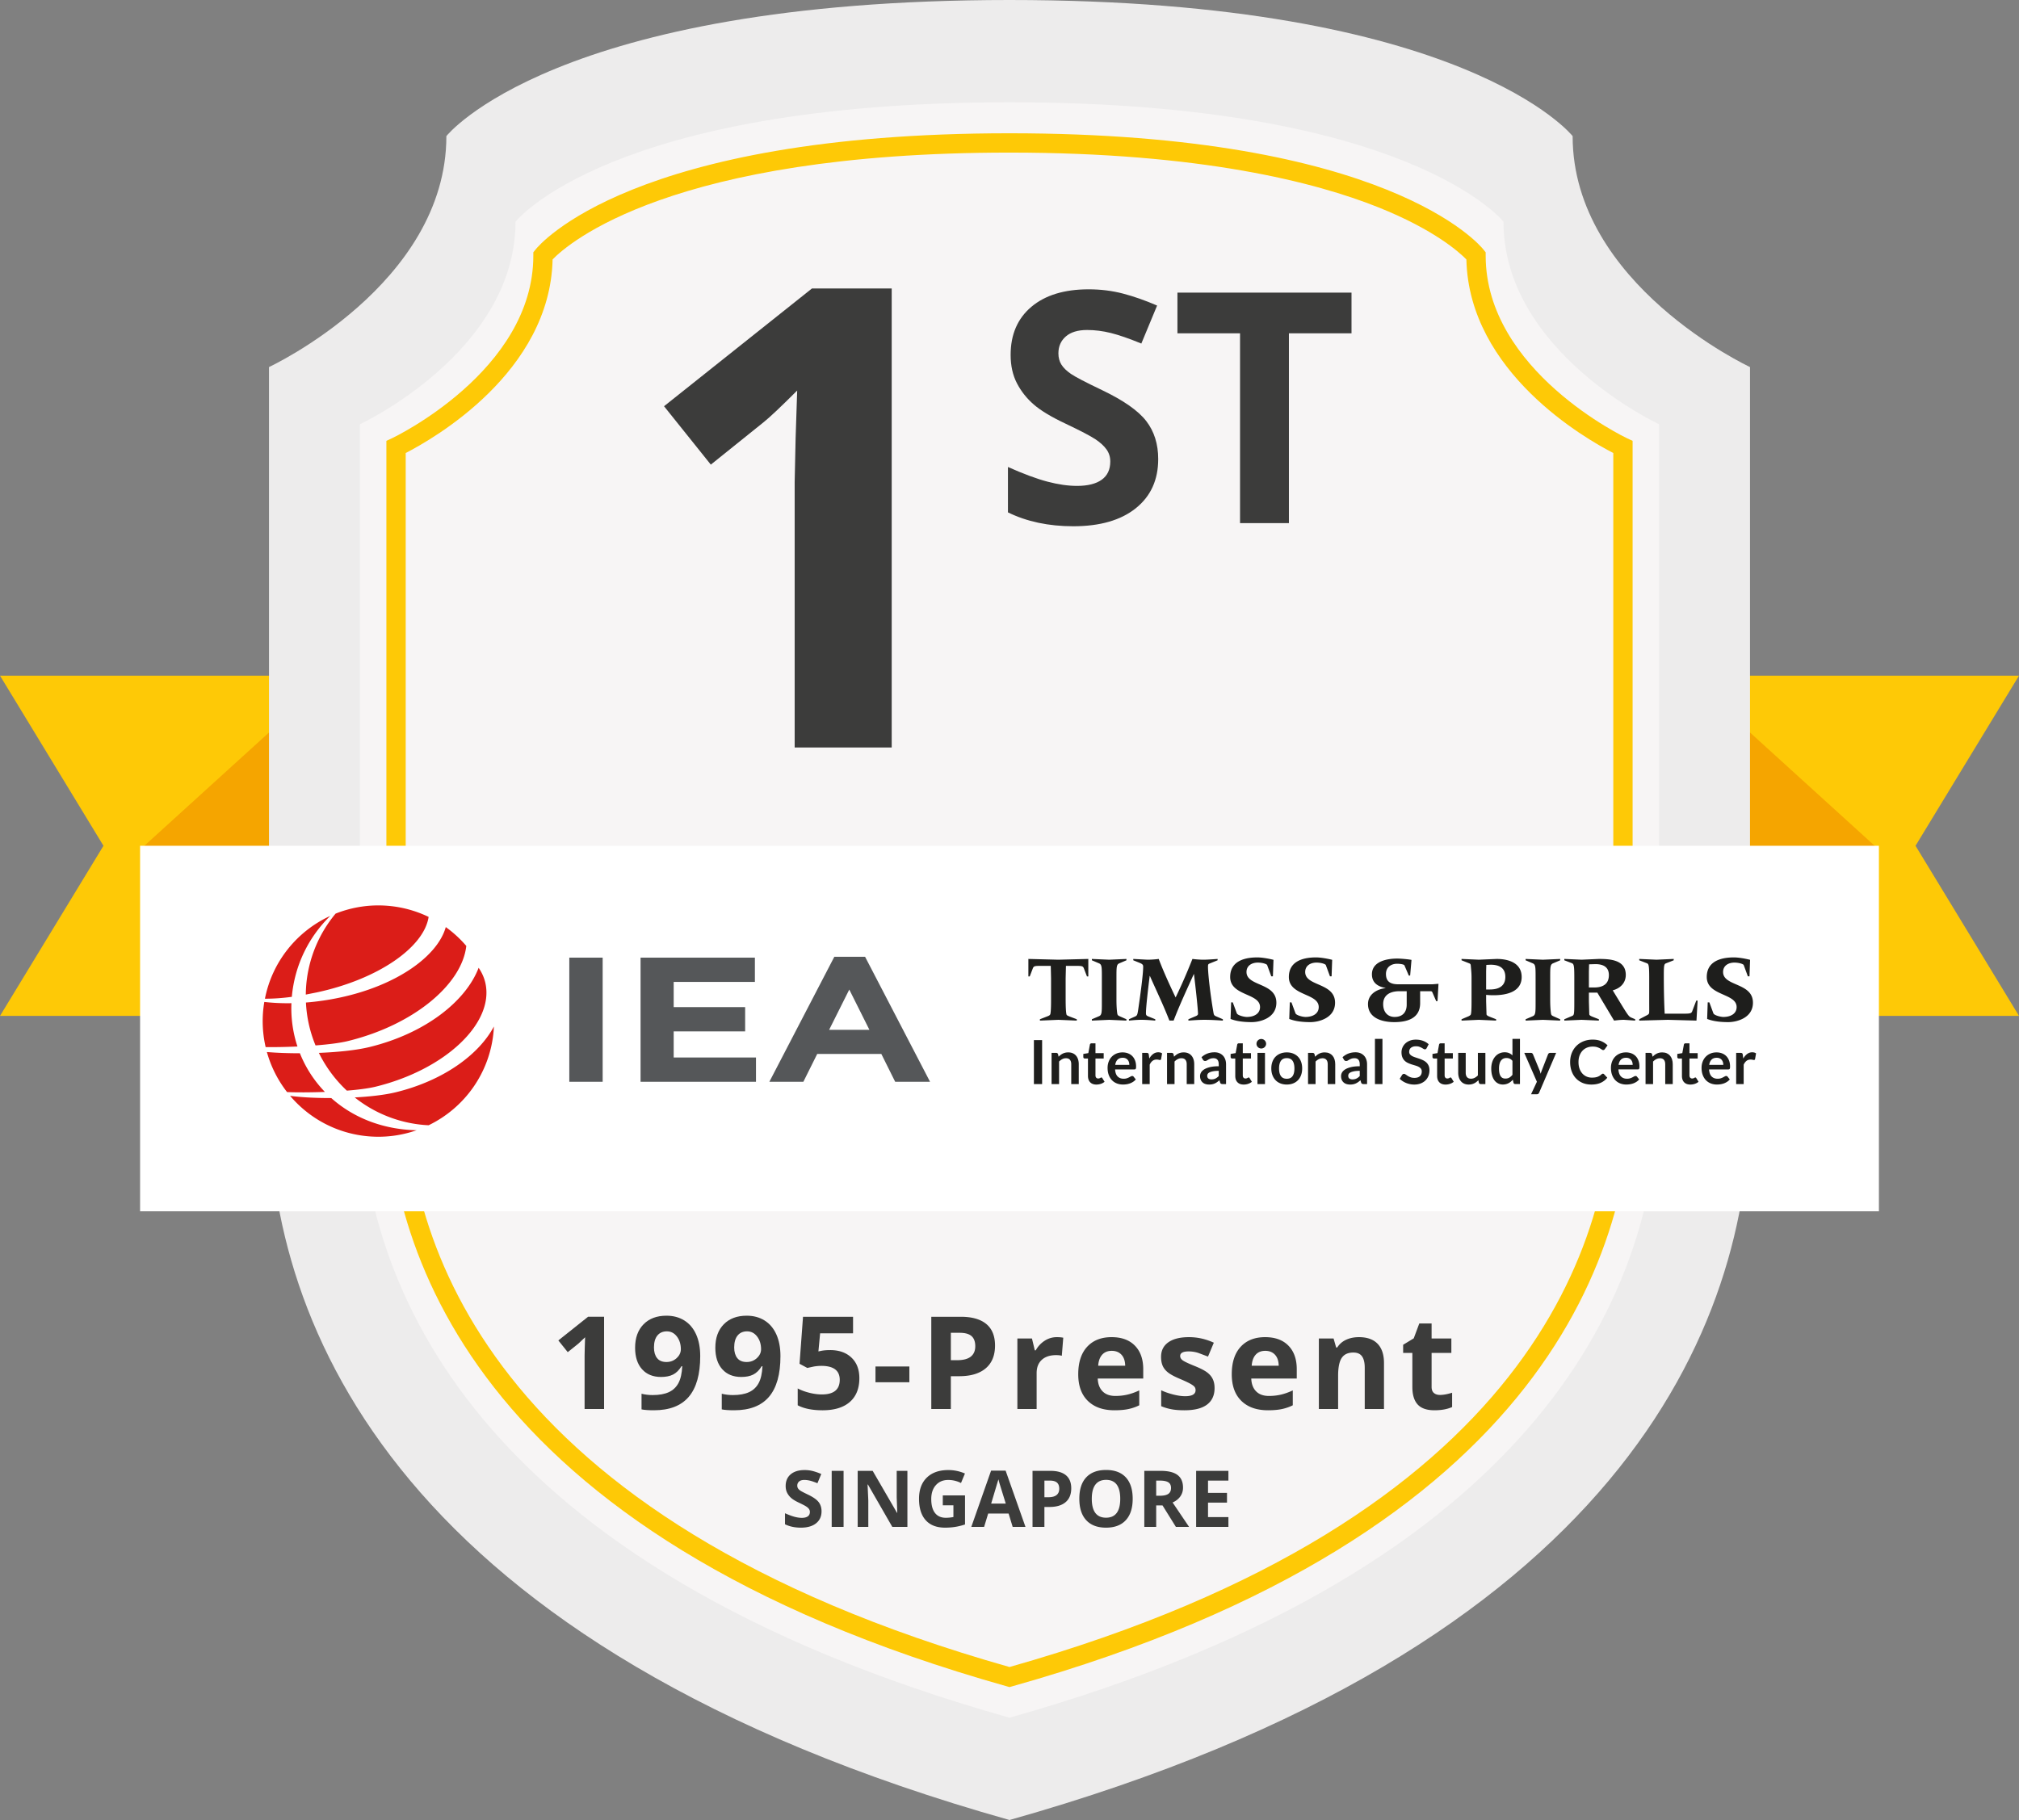
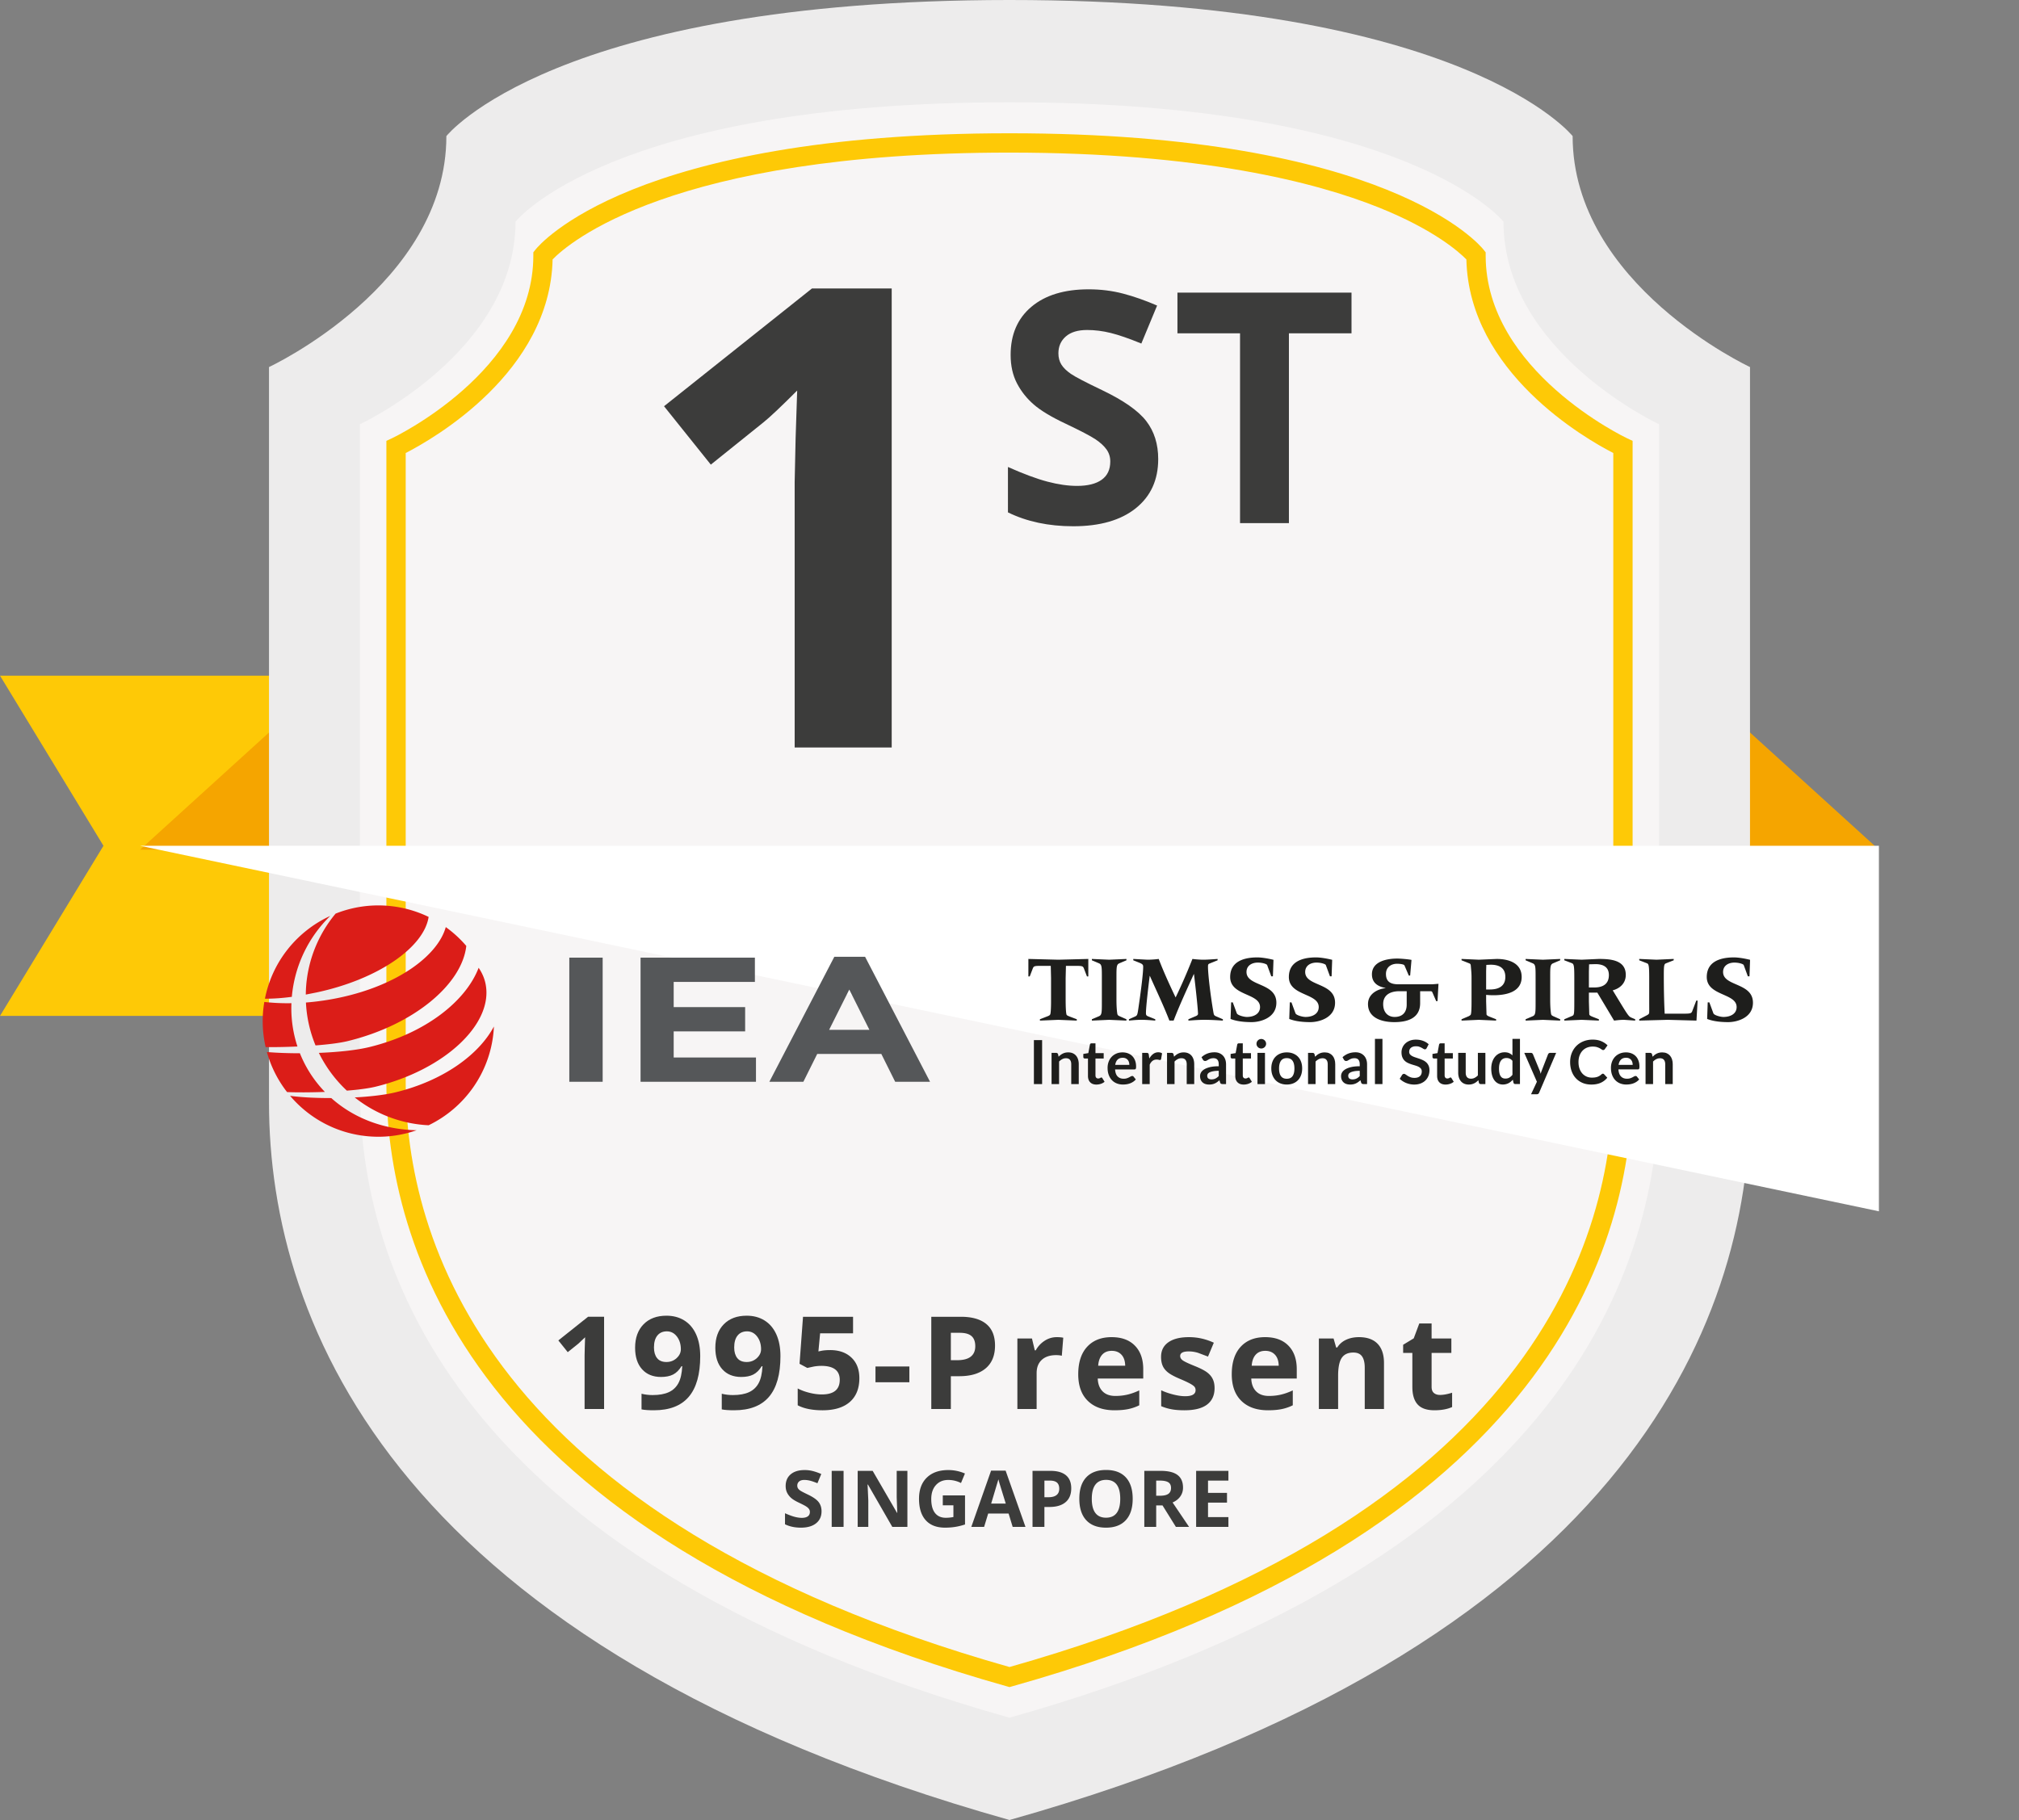
<svg xmlns="http://www.w3.org/2000/svg" xmlns:xlink="http://www.w3.org/1999/xlink" width="563.681" height="508.212">
  <rect width="100%" height="100%" fill="#808080" stroke="none" />
  <path fill="#fec906" d="M0 283.679h95.404v-95.01H0l28.887 47.505z" />
  <path fill="#f5a500" d="m39.11 237.256 56.294-51.164v51.164z" />
-   <path fill="#fec906" d="M563.681 283.679h-95.404v-95.01h95.404l-28.887 47.505z" />
  <path fill="#f5a500" d="m524.571 237.256-56.294-51.164v51.164z" />
  <path fill="#edecec" d="M439.06 38.004S409.07 0 281.84 0 124.621 38.004 124.621 38.004c0 41.458-49.52 64.49-49.52 64.49V307.83c0 62.475 36.245 152.376 206.739 200.382 170.494-48.005 206.739-137.907 206.739-200.382V102.494s-49.519-23.032-49.519-64.49z" />
  <path fill="#f7f5f5" d="M419.756 61.899S393.449 28.561 281.84 28.561 143.924 61.899 143.924 61.899c0 36.368-43.44 56.572-43.44 56.572v185.4c0 54.805 31.795 133.668 181.356 175.779 149.561-42.111 181.356-120.975 181.356-175.779v-185.4s-43.44-20.204-43.44-56.572z" />
  <path fill="#fec906" d="m281.84 471.101-.731-.206c-150.728-42.44-173.233-123.849-173.233-168.598V123.104l1.558-.727c.395-.184 39.465-18.786 39.465-50.981v-.936l.58-.735c1.047-1.327 26.867-32.509 132.361-32.509s131.314 31.182 132.361 32.509l.58.735v.936c0 32.195 39.071 50.797 39.465 50.981l1.557.726.001 1.719v177.476c0 44.749-22.505 126.157-173.233 168.598l-.731.205zM113.269 126.497v175.8c0 43.152 21.919 121.668 168.571 163.199 146.652-41.531 168.571-120.047 168.571-163.199v-175.8c-7.699-3.951-40.298-22.523-41.012-54.048-1.912-1.962-8.894-8.292-24.595-14.565C367.368 50.916 335.35 42.61 281.84 42.61c-94.612 0-123.355 25.489-127.559 29.833-.709 31.529-33.312 50.103-41.012 54.054z" />
-   <path fill="#fff" d="M39.11 236.174h485.46v102.068H39.11z" />
+   <path fill="#fff" d="M39.11 236.174h485.46v102.068z" />
  <g fill="#3c3c3b">
    <path d="M248.953 208.732h-27.09v-74.168l.263-12.186.438-13.326c-4.501 4.501-7.627 7.452-9.381 8.855l-14.728 11.835-13.063-16.306 41.292-32.876h22.268v128.172zm74.405-80.533c0 5.811-2.091 10.388-6.273 13.734s-10 5.018-17.454 5.018c-6.867 0-12.942-1.291-18.224-3.874V130.4c4.343 1.937 8.019 3.301 11.027 4.094s5.759 1.188 8.254 1.188c2.993 0 5.289-.572 6.889-1.717s2.399-2.846 2.399-5.106c0-1.262-.352-2.384-1.056-3.368s-1.739-1.929-3.104-2.839-4.146-2.362-8.342-4.358c-3.933-1.849-6.882-3.624-8.848-5.326s-3.537-3.683-4.71-5.942-1.761-4.901-1.761-7.924c0-5.693 1.929-10.168 5.789-13.426s9.192-4.886 16.001-4.886c3.345 0 6.537.396 9.574 1.189s6.213 1.908 9.53 3.345l-4.402 10.609c-3.434-1.409-6.272-2.392-8.518-2.95s-4.454-.836-6.625-.836c-2.583 0-4.563.602-5.942 1.805s-2.069 2.773-2.069 4.71c0 1.204.278 2.252.836 3.147s1.445 1.761 2.663 2.597 4.101 2.34 8.649 4.512c6.016 2.876 10.139 5.76 12.37 8.65s3.347 6.435 3.347 10.631zm36.492 17.872h-13.646V93.072h-17.476V81.715h48.597v11.357H359.85v52.999zm-191.194 247.38h-5.444v-14.905l.053-2.449.088-2.678-1.885 1.779-2.96 2.378-2.625-3.277 8.298-6.607h4.475v25.759z" />
    <use xlink:href="#a" />
    <use xlink:href="#a" x="22.399" />
    <path d="M231.766 376.996c2.49 0 4.472.699 5.946 2.097s2.211 3.312 2.211 5.743c0 2.878-.887 5.092-2.66 6.642s-4.311 2.326-7.611 2.326c-2.866 0-5.18-.464-6.941-1.392v-4.704c.928.493 2.008.896 3.242 1.207s2.402.467 3.506.467c3.324 0 4.986-1.362 4.986-4.087 0-2.595-1.721-3.894-5.162-3.894-.623 0-1.31.062-2.061.185l-1.833.396-2.167-1.163.969-13.125h13.971v4.616h-9.196l-.476 5.056.617-.124c.715-.164 1.602-.246 2.659-.246zm12.656 8.985v-4.405h9.461v4.405h-9.461zm33.376-10.254c0 2.772-.866 4.892-2.599 6.36s-4.196 2.202-7.391 2.202h-2.343v9.161h-5.461v-25.757h8.228c3.124 0 5.5.673 7.126 2.018s2.44 3.35 2.44 6.016zm-12.333 4.088h1.797c1.68 0 2.937-.332 3.771-.995s1.251-1.63 1.251-2.898c0-1.28-.35-2.226-1.048-2.836s-1.794-.916-3.286-.916h-2.484v7.645zm29.57-6.43c.728 0 1.333.053 1.814.158l-.405 5.039c-.435-.117-.963-.176-1.585-.176-1.715 0-3.051.44-4.008 1.321s-1.436 2.114-1.436 3.7v10.024h-5.374v-19.697h4.07l.792 3.313h.265c.61-1.104 1.436-1.994 2.475-2.669s2.17-1.013 3.392-1.013zm16.109 20.418c-3.171 0-5.649-.875-7.435-2.625s-2.678-4.229-2.678-7.435c0-3.3.825-5.852 2.476-7.655s3.932-2.704 6.844-2.704c2.784 0 4.951.792 6.501 2.378s2.326 3.776 2.326 6.571v2.607h-12.702c.059 1.527.511 2.719 1.356 3.576s2.032 1.286 3.559 1.286c1.186 0 2.308-.123 3.365-.37s2.161-.64 3.312-1.18v4.158c-.94.47-1.944.819-3.013 1.048s-2.372.345-3.911.345zm-.757-16.596c-1.14 0-2.032.361-2.678 1.083s-1.016 1.747-1.11 3.074h7.541c-.024-1.327-.37-2.352-1.04-3.074s-1.574-1.083-2.713-1.083zm28.706 10.395c0 2.021-.702 3.559-2.105 4.616s-3.503 1.586-6.298 1.586c-1.433 0-2.655-.097-3.665-.291s-1.956-.479-2.836-.854v-4.439c.998.47 2.123.863 3.374 1.18s2.352.476 3.303.476c1.95 0 2.925-.564 2.925-1.691 0-.423-.129-.767-.388-1.031s-.705-.564-1.339-.898-1.48-.725-2.537-1.172c-1.515-.634-2.628-1.221-3.338-1.762s-1.228-1.16-1.55-1.858-.485-1.559-.485-2.581c0-1.75.679-3.104 2.035-4.061s3.28-1.436 5.77-1.436c2.373 0 4.681.517 6.924 1.55l-1.621 3.876-2.766-1.04a8.686 8.686 0 0 0-2.625-.405c-1.585 0-2.378.429-2.378 1.286 0 .481.255.898.767 1.251s1.629.875 3.356 1.568c1.539.623 2.666 1.204 3.383 1.744s1.245 1.163 1.585 1.867.509 1.544.509 2.519zm14.912 6.201c-3.171 0-5.649-.875-7.435-2.625s-2.678-4.229-2.678-7.435c0-3.3.825-5.852 2.476-7.655s3.932-2.704 6.844-2.704c2.784 0 4.951.792 6.501 2.378s2.326 3.776 2.326 6.571v2.607h-12.702c.059 1.527.511 2.719 1.356 3.576s2.032 1.286 3.559 1.286c1.186 0 2.308-.123 3.365-.37s2.161-.64 3.312-1.18v4.158c-.94.47-1.944.819-3.013 1.048s-2.373.345-3.911.345zm-.758-16.596c-1.14 0-2.032.361-2.678 1.083s-1.016 1.747-1.11 3.074H357c-.024-1.327-.37-2.352-1.04-3.074s-1.574-1.083-2.713-1.083zm33.146 16.244h-5.374v-11.504c0-1.421-.253-2.487-.757-3.198s-1.31-1.066-2.414-1.066c-1.503 0-2.59.502-3.259 1.506s-1.004 2.669-1.004 4.995v9.267h-5.374v-19.697h4.105l.722 2.52h.3c.599-.952 1.424-1.671 2.475-2.158s2.246-.731 3.585-.731c2.29 0 4.028.62 5.215 1.858s1.779 3.027 1.779 5.365v12.843zm15.634-3.929c.939 0 2.067-.206 3.383-.617v3.999c-1.339.599-2.983.899-4.933.899-2.149 0-3.714-.543-4.695-1.63s-1.471-2.716-1.471-4.889v-9.496h-2.572v-2.273l2.959-1.797 1.551-4.158h3.435v4.193h5.515v4.035h-5.515v9.496c0 .763.214 1.327.643 1.691s.996.547 1.7.547z" />
  </g>
  <g fill="#1e1e1c">
    <path d="m290.33 284.613 2.199-.858c.616-.241.724-.43.777-.938.08-.538.134-1.771.134-3.192v-6.488l-.08-3.432h-2.171c-2.467 0-2.574 0-2.896.858l-.805 2.091h-.375v-4.879l8.365.214 8.367-.214v4.879h-.377l-.803-2.091c-.322-.858-.43-.858-2.896-.858h-2.171l-.082 3.432v5.685c0 2.44.082 3.94.241 4.476.055.188.269.322.966.591l1.904.724v.375l-5.149-.214-5.147.214v-.375zm17.296-11.476c0-3.19 0-3.807-.831-4.156l-1.957-.83v-.375l4.825.214 4.827-.214v.375l-1.957.83c-.832.349-.832.966-.832 4.156v6.033c0 1.235.053 2.628.214 3.754.08.563.241.644.697.86l1.878.831v.375l-4.827-.214-4.825.214v-.375l1.957-.831c.831-.349.831-.966.831-4.158v-6.489zm8.768-5.362 3.969.214c1.072 0 2.385-.108 3.137-.214 1.447 3.834 3.485 8.178 4.718 10.752 1.743-3.62 3.137-6.837 4.694-10.752.83.106 2.092.214 3.057.214s2.467-.108 3.969-.214v.375l-2.255.911c-.375.161-.426.296-.426.885 0 2.038.669 7.829 1.5 12.656.135.777.188.938.724 1.18l1.93.831v.377c-1.688-.108-3.404-.216-5.147-.216-1.502 0-2.976.108-4.478.216v-.377l2.091-.884c.349-.135.591-.375.591-.591 0-1.394-.724-7.909-1.125-11.127h-.055c-1.932 4.289-3.942 8.581-5.63 12.978h-1.18c-1.637-4.236-3.62-8.339-5.444-12.469h-.053c-.43 3.406-1.046 8.689-1.046 10.377 0 .589.161.724.67.938l1.932.777v.377c-1.288-.108-2.574-.216-3.887-.216-1.18 0-2.334.108-3.461.216v-.377l1.743-.777c.51-.241.616-.428.832-1.877.911-6.166 1.394-10.322 1.394-11.957 0-.483-.053-.752-.966-1.127l-1.796-.724v-.375zm38.987 4.852h-.456l-1.152-3.137c-.108-.295-1.315-.697-2.601-.697-1.663 0-3.164.832-3.164 2.627 0 4.077 8.339 2.897 8.339 8.581 0 4.236-4.478 5.416-6.891 5.416-3.218 0-4.908-.509-5.899-.885l.161-4.637h.455l1.125 3.057c.216.562 1.986 1.019 2.791 1.019 2.01 0 3.697-.885 3.697-2.762 0-3.942-8.338-3.057-8.338-8.392 0-4.022 3.298-5.471 7.588-5.471 1.207 0 2.87.269 4.505.671l-.16 4.61zm16.385 0h-.456l-1.152-3.137c-.108-.295-1.315-.697-2.601-.697-1.663 0-3.164.832-3.164 2.627 0 4.077 8.339 2.897 8.339 8.581 0 4.236-4.478 5.416-6.891 5.416-3.218 0-4.908-.509-5.899-.885l.161-4.637h.455l1.125 3.057c.216.562 1.985 1.019 2.791 1.019 2.01 0 3.697-.885 3.697-2.762 0-3.942-8.337-3.057-8.337-8.392 0-4.022 3.298-5.471 7.587-5.471 1.207 0 2.87.269 4.505.671l-.16 4.61zm18.958 4.156c-2.736 0-4.558 1.154-4.558 3.593 0 2.36 1.368 3.594 3.192 3.594 2.252 0 3.377-1.341 3.377-3.459v-3.728h-2.011zm5.764 3.326c0 4.423-3.86 5.308-7.213 5.308-3.565 0-7.346-1.207-7.346-5.041 0-2.76 2.493-4.156 4.88-4.45v-.053c-2.092-.377-3.781-1.396-3.781-3.808 0-3.673 4.317-4.397 7.079-4.397.913 0 3.082.188 3.967.375l-.375 4.372h-.377l-1.205-2.815c-.161-.402-1.608-.483-2.038-.483-1.742 0-3.135.991-3.135 2.843 0 2.385 1.553 2.896 3.565 2.896h9.062c.671 0 1.367-.108 2.038-.135l-.269 4.827h-.375l-1.07-2.468c-.108-.241-.296-.295-.485-.295h-2.923v3.324zm18.424-3.807h1.045c2.36 0 4.317-.858 4.317-3.514 0-2.599-1.822-3.404-4.129-3.404l-1.18.053-.053 1.716v5.149zm2.038 1.607c-.644 0-1.235-.026-2.038-.106v1.822l.106 3.62c.053.322.51.51.966.697l1.716.671v.375l-4.825-.214-4.827.214v-.375l1.957-.832c.295-.134.591-.348.644-.536.106-.402.188-1.18.188-3.62v-6.488c0-1.074-.027-1.555-.216-3.567-.026-.295-.159-.456-.348-.536l-2.226-.884v-.377l4.827.214 4.986-.214c3.324 0 6.973 1.127 6.973 5.041 0 4.265-4.426 5.095-7.883 5.095m11.77-4.772c0-3.19 0-3.807-.831-4.156l-1.957-.83v-.375l4.825.214 4.827-.214v.375l-1.957.83c-.832.349-.832.966-.832 4.156v6.033c0 1.235.055 2.628.214 3.754.082.563.243.644.699.86l1.877.831v.375l-4.827-.214-4.825.214v-.375l1.957-.831c.831-.349.831-.966.831-4.158v-6.489zm14.883 2.601h1.529c2.279 0 4.048-.885 4.048-3.459 0-2.387-1.769-3.057-3.754-3.057l-1.771.053-.053 2.038v4.425zm12.923 9.25-3.137-.214c-.938 0-1.851.108-2.76.214l-4.668-7.802h-2.358v2.438l.106 3.62c.055.322.51.51.966.697l1.716.671v.375l-4.826-.214-4.827.214v-.375l2.173-.913c.562-.241.617-.402.617-4.075v-6.488c0-3.567-.108-3.968-.75-4.209l-2.039-.777v-.377l4.827.214 4.8-.214c3.163 0 7.534.241 7.534 4.452 0 2.252-1.529 3.754-3.646 4.317l2.385 3.914c1.932 3.163 2.171 3.432 2.868 3.726l1.019.43v.376zm17.108 0-7.99-.214-7.99.214v-.375l2.065-1.072c.428-.216.644-.377.695-.671.055-.322.027-1.555.027-3.245v-6.488c0-3.539-.134-3.968-.644-4.156l-2.144-.831v-.377l4.825.214 4.8-.214v.377l-2.118.831c-.509.214-.644.375-.644 3.192 0 4.289.08 7.56.241 10.884h5.094c1.985 0 2.36-.053 2.601-.697l1.127-2.949h.375l-.32 5.577zm14.803-12.361h-.457l-1.152-3.137c-.108-.295-1.313-.697-2.599-.697-1.663 0-3.164.832-3.164 2.627 0 4.077 8.338 2.897 8.338 8.581 0 4.236-4.478 5.416-6.891 5.416-3.216 0-4.906-.509-5.897-.885l.159-4.637h.457l1.125 3.057c.214.562 1.983 1.019 2.789 1.019 2.01 0 3.699-.885 3.699-2.762 0-3.942-8.337-3.057-8.337-8.392 0-4.022 3.298-5.471 7.587-5.471 1.206 0 2.868.269 4.504.671l-.161 4.61zM288.654 290.44h2.293v12.276h-2.293zm4.932 12.275v-8.711h1.283c.271 0 .45.128.534.382l.146.688c.175-.182.36-.344.555-.493s.402-.274.62-.382.452-.188.7-.247.521-.084.815-.084c.476 0 .897.08 1.265.241s.675.389.921.68.433.639.56 1.045.192.849.192 1.337v5.543h-2.098v-5.543c0-.533-.123-.944-.37-1.236s-.615-.437-1.108-.437c-.363 0-.702.082-1.019.247s-.616.387-.899.67v6.3h-2.097zm12.514.136c-.752 0-1.332-.214-1.74-.64s-.611-1.017-.611-1.771v-4.865h-.884c-.113 0-.211-.038-.293-.111s-.123-.183-.123-.331v-.832l1.402-.229.44-2.377c.022-.113.075-.2.158-.264s.185-.092.31-.092h1.086v2.743h2.293v1.493h-2.293v4.721c0 .271.069.483.204.635s.319.229.545.229c.13 0 .238-.015.327-.046s.163-.063.229-.098l.173-.098a.29.29 0 0 1 .154-.046c.062 0 .111.015.152.046s.082.077.127.14l.628 1.019c-.305.255-.658.447-1.053.577s-.806.197-1.231.197m7.353-7.479c-.611 0-1.089.173-1.435.517s-.565.836-.663 1.469h3.94c0-.272-.038-.529-.11-.769s-.188-.45-.341-.632-.346-.324-.577-.43-.504-.155-.814-.155m-.043-1.503c.55 0 1.055.087 1.515.264s.858.432 1.194.767.594.752.781 1.241.281 1.048.281 1.675c0 .159-.007.291-.022.396s-.039.187-.075.247-.087.103-.149.127-.142.039-.238.039h-5.382c.062.894.301 1.55.721 1.969s.974.628 1.664.628c.339 0 .632-.039.878-.118s.461-.168.646-.265l.483-.262a.817.817 0 0 1 .404-.118c.084 0 .158.017.221.05s.115.082.161.144l.611.765c-.233.271-.493.498-.781.683s-.591.332-.904.442-.634.188-.959.233-.642.069-.947.069c-.606 0-1.17-.101-1.69-.301s-.974-.498-1.36-.892-.687-.88-.908-1.461-.33-1.252-.33-2.015c0-.594.096-1.152.288-1.676s.469-.979.829-1.368.798-.694 1.315-.92 1.103-.343 1.753-.343m5.476 8.846v-8.711h1.231c.214 0 .365.039.45.118s.142.216.17.409l.127 1.051c.312-.538.676-.961 1.096-1.274s.889-.466 1.409-.466c.43 0 .786.099 1.07.296l-.272 1.572c-.017.101-.055.175-.11.216s-.134.063-.229.063c-.086 0-.202-.019-.349-.058s-.342-.06-.586-.06c-.435 0-.808.12-1.12.361s-.575.592-.789 1.057v5.425h-2.098zm6.936 0v-8.711h1.283c.271 0 .45.128.534.382l.146.688c.175-.182.36-.344.555-.493s.402-.274.62-.382.452-.188.7-.247.521-.084.815-.084c.476 0 .897.08 1.265.241s.675.389.92.68.433.639.562 1.045.192.849.192 1.337v5.543h-2.098v-5.543c0-.533-.123-.944-.37-1.236s-.615-.437-1.108-.437c-.363 0-.702.082-1.019.247s-.616.387-.899.67v6.3h-2.098zm12.405-1.306c.214 0 .411-.021.592-.06s.354-.096.515-.175.315-.175.466-.288.301-.25.456-.406v-1.459c-.611 0-1.123.039-1.533.116s-.741.175-.99.295-.426.259-.531.42-.156.332-.156.522c0 .37.108.635.325.795s.505.24.856.24m4.073 1.306h-.94c-.2 0-.356-.031-.469-.089s-.197-.18-.255-.361l-.187-.62c-.219.199-.437.373-.649.522s-.431.277-.658.378-.467.178-.723.229-.536.075-.848.075c-.368 0-.707-.05-1.019-.147s-.579-.248-.801-.449-.399-.445-.522-.74-.187-.64-.187-1.031c0-.33.084-.656.257-.976s.461-.61.863-.87.935-.471 1.605-.642 1.497-.255 2.488-.255v-.514c0-.587-.123-1.022-.37-1.305s-.604-.423-1.074-.423c-.341 0-.623.039-.851.118s-.421.17-.589.269l-.462.267a.934.934 0 0 1-.467.118c-.142 0-.262-.038-.365-.111s-.185-.163-.247-.271l-.382-.671c1.002-.916 2.211-1.375 3.625-1.375.51 0 .964.084 1.363.25s.736.399 1.015.697.486.652.632 1.065.216.866.216 1.358v5.504zm4.924.136c-.752 0-1.332-.214-1.74-.64s-.611-1.017-.611-1.771v-4.865h-.884c-.113 0-.211-.038-.291-.111s-.123-.183-.123-.331v-.832l1.401-.229.44-2.377c.022-.113.075-.2.159-.264s.185-.092.31-.092h1.086v2.743h2.291v1.493h-2.291v4.721c0 .271.067.483.202.635s.319.229.545.229c.13 0 .24-.015.327-.046s.164-.063.229-.098l.175-.098a.286.286 0 0 1 .152-.046c.062 0 .111.015.152.046s.082.077.128.14l.627 1.019c-.305.255-.656.447-1.053.577s-.804.197-1.231.197m5.944-.136h-2.096v-8.711h2.096v8.711zm.315-11.249c0 .182-.038.351-.111.509s-.171.298-.293.418-.265.212-.428.284-.341.106-.527.106c-.18 0-.351-.036-.514-.106s-.3-.166-.42-.284-.214-.259-.286-.418-.104-.327-.104-.509.034-.363.104-.527.168-.305.286-.423.259-.214.42-.286.334-.106.514-.106a1.361 1.361 0 0 1 1.248.815c.074.163.111.341.111.527m5.773 9.764c.723 0 1.26-.243 1.608-.731s.522-1.199.522-2.139-.175-1.656-.522-2.149-.885-.738-1.608-.738c-.736 0-1.281.248-1.63.743s-.527 1.211-.527 2.144.176 1.646.527 2.135.893.735 1.63.735m0-7.361c.651 0 1.24.104 1.769.315s.981.507 1.354.89.663.854.867 1.409.305 1.175.305 1.86-.101 1.313-.305 1.868-.493 1.027-.867 1.418-.825.69-1.354.899-1.118.315-1.769.315-1.241-.104-1.776-.315-.986-.509-1.361-.899-.668-.863-.875-1.418-.31-1.178-.31-1.868.103-1.305.31-1.86.498-1.024.875-1.409.83-.682 1.361-.89 1.125-.315 1.776-.315" />
    <use xlink:href="#b" />
    <path d="M377.594 301.409c.214 0 .411-.021.592-.06s.354-.096.515-.175.315-.175.466-.288.301-.25.455-.406v-1.459c-.611 0-1.123.039-1.533.116s-.741.175-.99.295-.426.259-.531.42-.156.332-.156.522c0 .37.108.635.325.795s.506.24.857.24m4.074 1.306h-.942c-.199 0-.354-.031-.467-.089s-.197-.18-.255-.361l-.187-.62c-.219.199-.437.373-.649.522s-.432.277-.658.378-.467.178-.723.229-.536.075-.848.075c-.368 0-.707-.05-1.019-.147s-.579-.248-.801-.449-.399-.445-.522-.74-.187-.64-.187-1.031c0-.33.084-.656.257-.976s.461-.61.863-.87.935-.471 1.605-.642 1.497-.255 2.488-.255v-.514c0-.587-.123-1.022-.37-1.305s-.604-.423-1.074-.423c-.341 0-.623.039-.851.118s-.421.17-.589.269l-.462.267a.934.934 0 0 1-.467.118c-.142 0-.262-.038-.365-.111s-.185-.163-.247-.271l-.382-.671c1.002-.916 2.211-1.375 3.625-1.375.51 0 .964.084 1.363.25s.736.399 1.014.697.488.652.634 1.065.216.866.216 1.358v5.504zm2.2-12.616h2.096v12.617h-2.096zm14.44 2.573c-.062.125-.134.212-.216.264s-.18.075-.295.075-.24-.043-.382-.132l-.5-.293c-.192-.106-.418-.204-.675-.293s-.562-.132-.914-.132c-.315 0-.592.039-.825.115s-.435.183-.596.32-.281.298-.36.486-.12.399-.12.625c0 .288.08.529.243.721s.375.358.639.493.57.257.911.365l1.039.344c.353.122.7.262 1.039.425s.642.365.909.611.478.546.639.904.243.789.243 1.298c0 .555-.094 1.074-.284 1.558s-.467.906-.832 1.265-.81.642-1.336.848-1.13.312-1.81.312c-.39 0-.776-.039-1.154-.115s-.741-.187-1.091-.327-.673-.312-.976-.51-.574-.418-.812-.661l.663-1.096c.062-.079.137-.146.224-.2s.185-.08.295-.08c.14 0 .293.06.459.175l.579.387c.226.14.488.271.791.385s.666.175 1.091.175c.652 0 1.154-.154 1.51-.464s.536-.75.536-1.327c0-.324-.08-.587-.241-.789s-.375-.375-.642-.514-.569-.257-.908-.353l-1.036-.313c-.351-.115-.697-.25-1.038-.409s-.64-.363-.908-.618-.48-.574-.64-.956-.243-.853-.243-1.414c0-.447.091-.882.269-1.307s.438-.801.781-1.13.762-.591 1.26-.789 1.068-.296 1.707-.296c.724 0 1.392.113 2.002.339s1.134.543 1.563.95l-.558 1.078zm5.272 10.179c-.752 0-1.332-.214-1.74-.64s-.611-1.017-.611-1.771v-4.865h-.884c-.115 0-.212-.038-.293-.111s-.123-.183-.123-.331v-.832l1.401-.229.442-2.377c.022-.113.075-.2.156-.264s.185-.092.31-.092h1.087v2.743h2.293v1.493h-2.293v4.721c0 .271.069.483.204.635s.318.229.545.229c.128 0 .238-.015.327-.046s.163-.063.228-.098l.175-.098a.287.287 0 0 1 .154-.046c.062 0 .111.015.152.046s.08.077.127.14l.628 1.019c-.307.255-.658.447-1.053.577s-.807.197-1.232.197m5.63-8.846v5.536c0 .533.123.944.368 1.235s.616.438 1.108.438c.363 0 .704-.08 1.019-.243s.618-.384.901-.666v-6.3h2.096v8.711h-1.283c-.27 0-.449-.127-.534-.382l-.142-.697c-.182.182-.368.348-.562.498s-.399.277-.616.38-.452.187-.704.247-.522.089-.812.089c-.474 0-.896-.08-1.26-.241s-.671-.389-.919-.683-.438-.644-.567-1.048-.19-.851-.19-1.337v-5.536h2.097zm11.07 7.174c.438 0 .807-.091 1.113-.272s.594-.438.865-.772v-3.906c-.236-.288-.497-.491-.776-.611s-.582-.178-.904-.178-.605.06-.861.178-.474.3-.654.539-.315.546-.411.918-.146.807-.146 1.312.041.94.123 1.295.199.642.353.865.339.385.56.485.467.147.738.147m2.794 1.536c-.272 0-.45-.127-.534-.382l-.171-.841c-.181.204-.37.387-.568.551s-.413.307-.64.426-.476.209-.74.274-.548.099-.853.099c-.474 0-.911-.101-1.307-.298s-.738-.485-1.024-.863-.507-.841-.663-1.396-.233-1.188-.233-1.901c0-.646.089-1.247.264-1.801s.426-1.034.755-1.444.721-.726 1.18-.954.974-.344 1.545-.344c.488 0 .902.077 1.25.233s.652.365.923.625v-4.603h2.099v12.617h-1.283zm6.637 2.394c-.062.147-.142.259-.242.336s-.25.115-.454.115h-1.562l1.63-3.49-3.524-8.065h1.834c.17 0 .3.039.39.118s.159.171.204.272l1.858 4.517c.065.147.116.3.163.457l.12.476.147-.476.175-.466 1.748-4.509c.045-.113.122-.207.226-.279s.221-.111.351-.111h1.682l-4.746 11.105zm17.804-5.288c.125 0 .233.048.322.144l.901.976c-.497.616-1.11 1.091-1.837 1.418s-1.601.493-2.62.493c-.911 0-1.731-.156-2.459-.467s-1.348-.745-1.863-1.3-.908-1.216-1.183-1.985-.413-1.611-.413-2.522c0-.923.152-1.767.459-2.534s.736-1.428 1.291-1.983 1.219-.986 1.992-1.295 1.625-.462 2.56-.462c.909 0 1.707.146 2.389.437s1.265.678 1.753 1.159l-.765 1.062c-.045.067-.103.127-.175.178s-.168.075-.291.075c-.13 0-.264-.05-.399-.152s-.308-.211-.519-.33-.473-.229-.793-.332-.726-.152-1.219-.152c-.577 0-1.108.101-1.592.301s-.899.49-1.247.863-.62.827-.817 1.361-.291 1.137-.291 1.805c0 .69.098 1.305.291 1.842s.461.99.795 1.358.728.649 1.182.846.938.291 1.461.291c.31 0 .592-.017.842-.05s.485-.087.697-.161.413-.17.603-.286.378-.259.565-.428c.058-.051.115-.091.178-.123s.129-.047.202-.047m6.469-4.449c-.61 0-1.089.173-1.433.517s-.565.836-.663 1.469h3.938c0-.272-.036-.529-.108-.769s-.188-.45-.341-.632-.346-.324-.577-.43-.505-.155-.816-.155m-.041-1.503c.55 0 1.053.087 1.515.264s.858.432 1.194.767.592.752.779 1.241.281 1.048.281 1.675c0 .159-.007.291-.021.396s-.041.187-.077.247-.086.103-.149.127-.14.039-.238.039h-5.382c.063.894.303 1.55.721 1.969s.974.628 1.664.628c.339 0 .634-.039.88-.118s.461-.168.646-.265l.483-.262a.811.811 0 0 1 .404-.118c.084 0 .158.017.221.05s.115.082.161.144l.611.765c-.233.271-.493.498-.783.683s-.589.332-.904.442-.632.188-.959.233-.64.069-.947.069c-.604 0-1.17-.101-1.688-.301s-.974-.498-1.36-.892-.687-.88-.908-1.461-.332-1.252-.332-2.015c0-.594.096-1.152.289-1.676s.469-.979.829-1.368.796-.694 1.315-.92 1.104-.343 1.755-.343" />
    <use xlink:href="#b" x="94.228" />
-     <path d="M471.931 302.851c-.752 0-1.332-.214-1.74-.64s-.611-1.017-.611-1.771v-4.865h-.884c-.113 0-.211-.038-.291-.111s-.123-.183-.123-.331v-.832l1.401-.229.44-2.377c.022-.113.075-.2.158-.264s.185-.092.312-.092h1.086v2.743h2.291v1.493h-2.291v4.721c0 .271.067.483.202.635s.318.229.545.229c.13 0 .24-.015.327-.046s.164-.063.23-.098l.175-.098a.286.286 0 0 1 .152-.046c.062 0 .111.015.152.046s.082.077.128.14l.627 1.019c-.305.255-.656.447-1.053.577s-.806.197-1.233.197m7.353-7.479c-.61 0-1.089.173-1.435.517s-.565.836-.663 1.469h3.94c0-.272-.036-.529-.11-.769s-.188-.45-.339-.632-.348-.324-.579-.43-.504-.155-.814-.155m-.043-1.503c.55 0 1.055.087 1.515.264s.86.432 1.194.767.594.752.781 1.241.281 1.048.281 1.675c0 .159-.007.291-.021.396s-.041.187-.077.247-.087.103-.149.127-.14.039-.236.039h-5.384c.062.894.303 1.55.721 1.969s.974.628 1.664.628c.339 0 .632-.039.878-.118s.462-.168.646-.265l.483-.262a.82.82 0 0 1 .404-.118c.084 0 .159.017.221.05s.115.082.161.144l.611.765c-.233.271-.491.498-.781.683s-.591.332-.904.442-.634.188-.959.233-.642.069-.947.069c-.606 0-1.17-.101-1.688-.301s-.974-.498-1.361-.892-.687-.88-.908-1.461-.33-1.252-.33-2.015c0-.594.096-1.152.289-1.676s.467-.979.829-1.368.796-.694 1.313-.92 1.104-.343 1.754-.343m5.476 8.846v-8.711h1.231c.216 0 .366.039.452.118s.14.216.168.409l.127 1.051c.312-.538.676-.961 1.098-1.274s.889-.466 1.408-.466c.43 0 .788.099 1.07.296l-.272 1.572c-.015.101-.055.175-.11.216s-.134.063-.229.063c-.086 0-.2-.019-.348-.058s-.342-.06-.586-.06c-.437 0-.81.12-1.12.361s-.575.592-.791 1.057v5.425h-2.098z" />
  </g>
  <g fill="#db1d18">
    <path d="M83.046 292.224a34.228 34.228 0 0 1-1.682-12.096 57.21 57.21 0 0 1-7.57-.347 32.553 32.553 0 0 0-.338 2.602 32.261 32.261 0 0 0 .71 10.016 176.82 176.82 0 0 0 8.88-.175m7.666 12.681a33.194 33.194 0 0 1-6.983-10.793c-3.325.002-6.515-.118-9.219-.346a32.302 32.302 0 0 0 5.635 11.184c2.58.114 6.493.11 10.567-.045m-9.721 1.093c5.326 6.288 13.042 10.554 21.902 11.309 4.695.4 9.236-.234 13.41-1.697-9.619-.214-17.794-3.612-23.817-8.988-4.383.008-8.519-.212-11.495-.624m11.213-50.239c-9.22 4.227-16.194 12.697-18.239 23.121 2.472.003 4.935-.178 7.51-.525.795-8.921 4.782-16.79 10.729-22.596m10.969 36.611c-3.679.899-8.852 1.426-14.148 1.636a36.276 36.276 0 0 0 7.815 10.543c3.149-.254 6.023-.616 8.014-1.102 19.351-4.729 33.088-17.645 30.682-28.849-.339-1.576-1.001-3.025-1.908-4.353-3.558 9.328-14.863 18.314-30.455 22.125m7.339 12.628c-3.033.741-7.154 1.211-11.481 1.447a35.933 35.933 0 0 0 19.369 7.689c.426.036.849.058 1.272.079 9.926-4.802 17.139-14.56 18.144-26.342.035-.414.055-.825.074-1.236-4.165 7.857-14.106 15.12-27.378 18.363m9.155-48.962a32.216 32.216 0 0 0-11.288-3.09 32.153 32.153 0 0 0-14.691 2.176 35.893 35.893 0 0 0-8.195 19.97 36.452 36.452 0 0 0-.117 2.632l2.937-.58c17.195-3.648 30.063-12.593 31.354-21.108" />
    <path d="M94.843 278.573a72.749 72.749 0 0 1-9.428 1.371 35.81 35.81 0 0 0 2.678 11.977c3.544-.273 6.794-.671 9.018-1.214 18.267-4.464 31.857-15.736 33.073-26.565a32.47 32.47 0 0 0-5.728-5.264c-2.247 8.058-13.549 16.286-29.613 19.695" />
  </g>
  <path fill="#555759" d="M158.944 267.414h9.311v34.659h-9.311zm19.892-.001h31.922v6.783h-22.672v7.031h19.951v6.783h-19.951v7.279h22.975v6.783h-32.225zm54.099-.247h8.585l18.138 34.906h-9.735l-3.869-7.773H228.16l-3.87 7.773h-9.493l18.138-34.906zm9.795 20.398-5.622-11.239-5.624 11.239h11.246z" />
  <path fill="#3c3c3b" d="M229.364 422.023c0 1.414-.508 2.526-1.525 3.34s-2.431 1.22-4.244 1.22c-1.67 0-3.146-.314-4.431-.942v-3.082c1.057.471 1.95.803 2.681.995s1.4.289 2.007.289c.727 0 1.286-.139 1.675-.417s.583-.691.583-1.241c0-.307-.086-.579-.257-.819s-.422-.469-.755-.69-1.008-.574-2.027-1.06c-.957-.449-1.674-.881-2.152-1.294s-.86-.895-1.144-1.445-.428-1.191-.428-1.927c0-1.384.469-2.472 1.407-3.265s2.235-1.188 3.89-1.188c.814 0 1.59.097 2.328.29s1.51.464 2.317.813l-1.071 2.579c-.834-.342-1.525-.581-2.07-.717s-1.083-.203-1.611-.203c-.627 0-1.11.146-1.444.439s-.503.674-.503 1.145c0 .293.067.548.203.765s.351.428.648.631.996.569 2.103 1.097c1.462.7 2.465 1.4 3.008 2.103s.812 1.565.812 2.584zm2.836 4.346v-15.647h3.318v15.647H232.2zm21.138 0h-4.217l-6.807-11.836h-.097l.204 4.473v7.363h-2.965v-15.647h4.184l6.796 11.719h.074l-.16-4.313v-7.406h2.986v15.647zm9.877-8.787h6.208v8.113c-1.007.328-1.954.558-2.842.69s-1.796.198-2.723.198c-2.362 0-4.165-.694-5.41-2.082s-1.867-3.381-1.867-5.977c0-2.526.722-4.496 2.167-5.908s3.448-2.119 6.009-2.119c1.605 0 3.153.321 4.645.964l-1.102 2.654a7.886 7.886 0 0 0-3.564-.856c-1.434 0-2.582.481-3.446 1.445s-1.295 2.258-1.295 3.885c0 1.698.348 2.995 1.044 3.89s1.706 1.343 3.034 1.343c.691 0 1.394-.07 2.108-.213v-3.265h-2.965v-2.762zm19.511 8.787-1.134-3.725h-5.705l-1.134 3.725h-3.575l5.523-15.711h4.056l5.544 15.711h-3.575zm-1.927-6.507-1.771-5.727-.284-1.048-2.022 6.775h4.077zm18.28-4.26c0 1.684-.526 2.972-1.579 3.863s-2.549 1.338-4.489 1.338h-1.424v5.565h-3.318v-15.647h4.998c1.897 0 3.34.408 4.328 1.225s1.484 2.037 1.484 3.656zm-7.491 2.484h1.091c1.021 0 1.784-.202 2.291-.605s.76-.99.76-1.761c0-.777-.212-1.351-.636-1.723s-1.09-.557-1.996-.557h-1.509v4.646zm24.646.438c0 2.589-.641 4.58-1.925 5.972s-3.126 2.087-5.523 2.087-4.239-.696-5.523-2.087-1.927-3.389-1.927-5.994.644-4.593 1.932-5.966 3.134-2.061 5.539-2.061 4.243.692 5.516 2.076 1.911 3.376 1.911 5.973zm-11.419 0c0 1.748.332 3.065.995 3.949s1.655 1.327 2.976 1.327c2.647 0 3.97-1.758 3.97-5.276 0-3.525-1.317-5.287-3.949-5.287-1.321 0-2.316.444-2.986 1.332s-1.006 2.207-1.006 3.955zm17.98 1.841v6.004h-3.318v-15.647h4.559c2.126 0 3.7.387 4.72 1.161s1.531 1.95 1.531 3.527c0 .921-.254 1.739-.76 2.457s-1.224 1.279-2.152 1.685l4.603 6.818h-3.682l-3.735-6.004h-1.766zm0-2.697h1.07c1.049 0 1.824-.174 2.323-.524s.749-.898.749-1.648c0-.741-.255-1.27-.765-1.584s-1.3-.471-2.371-.471h-1.006v4.227zm20.164 8.701h-9.012v-15.647h9.012v2.718h-5.694v3.436h5.298v2.718h-5.298v4.036h5.694v2.739z" />
  <defs>
    <path id="a" d="M195.494 378.687c0 5.074-1.069 8.862-3.207 11.363s-5.373 3.753-9.707 3.753c-1.527 0-2.684-.083-3.471-.247v-4.369c.986.247 2.02.37 3.101.37 1.82 0 3.318-.267 4.493-.802s2.073-1.374 2.695-2.519.98-2.722 1.075-4.73h-.211c-.681 1.104-1.468 1.879-2.361 2.326s-2.008.669-3.347.669c-2.244 0-4.011-.719-5.303-2.158s-1.938-3.438-1.938-5.999c0-2.76.784-4.942 2.352-6.545s3.703-2.405 6.404-2.405c1.902 0 3.567.446 4.995 1.339s2.522 2.188 3.286 3.885 1.144 3.72 1.144 6.069zm-9.319-6.924c-1.127 0-2.008.388-2.643 1.163s-.951 1.892-.951 3.348c0 1.245.288 2.231.863 2.959s1.45 1.093 2.625 1.093c1.104 0 2.049-.361 2.836-1.083s1.18-1.553 1.18-2.493c0-1.397-.367-2.578-1.101-3.541s-1.67-1.446-2.809-1.446z" />
    <path id="b" d="M365.19 302.715v-8.711h1.283c.271 0 .449.128.534.382l.146.688c.173-.182.36-.344.555-.493s.402-.274.62-.382.45-.188.699-.247.522-.084.817-.084c.474 0 .897.08 1.265.241s.675.389.921.68.433.639.56 1.045.19.849.19 1.337v5.543h-2.096v-5.543c0-.533-.123-.944-.37-1.236s-.616-.437-1.108-.437c-.363 0-.702.082-1.019.247s-.617.387-.899.67v6.3h-2.098z" />
  </defs>
</svg>